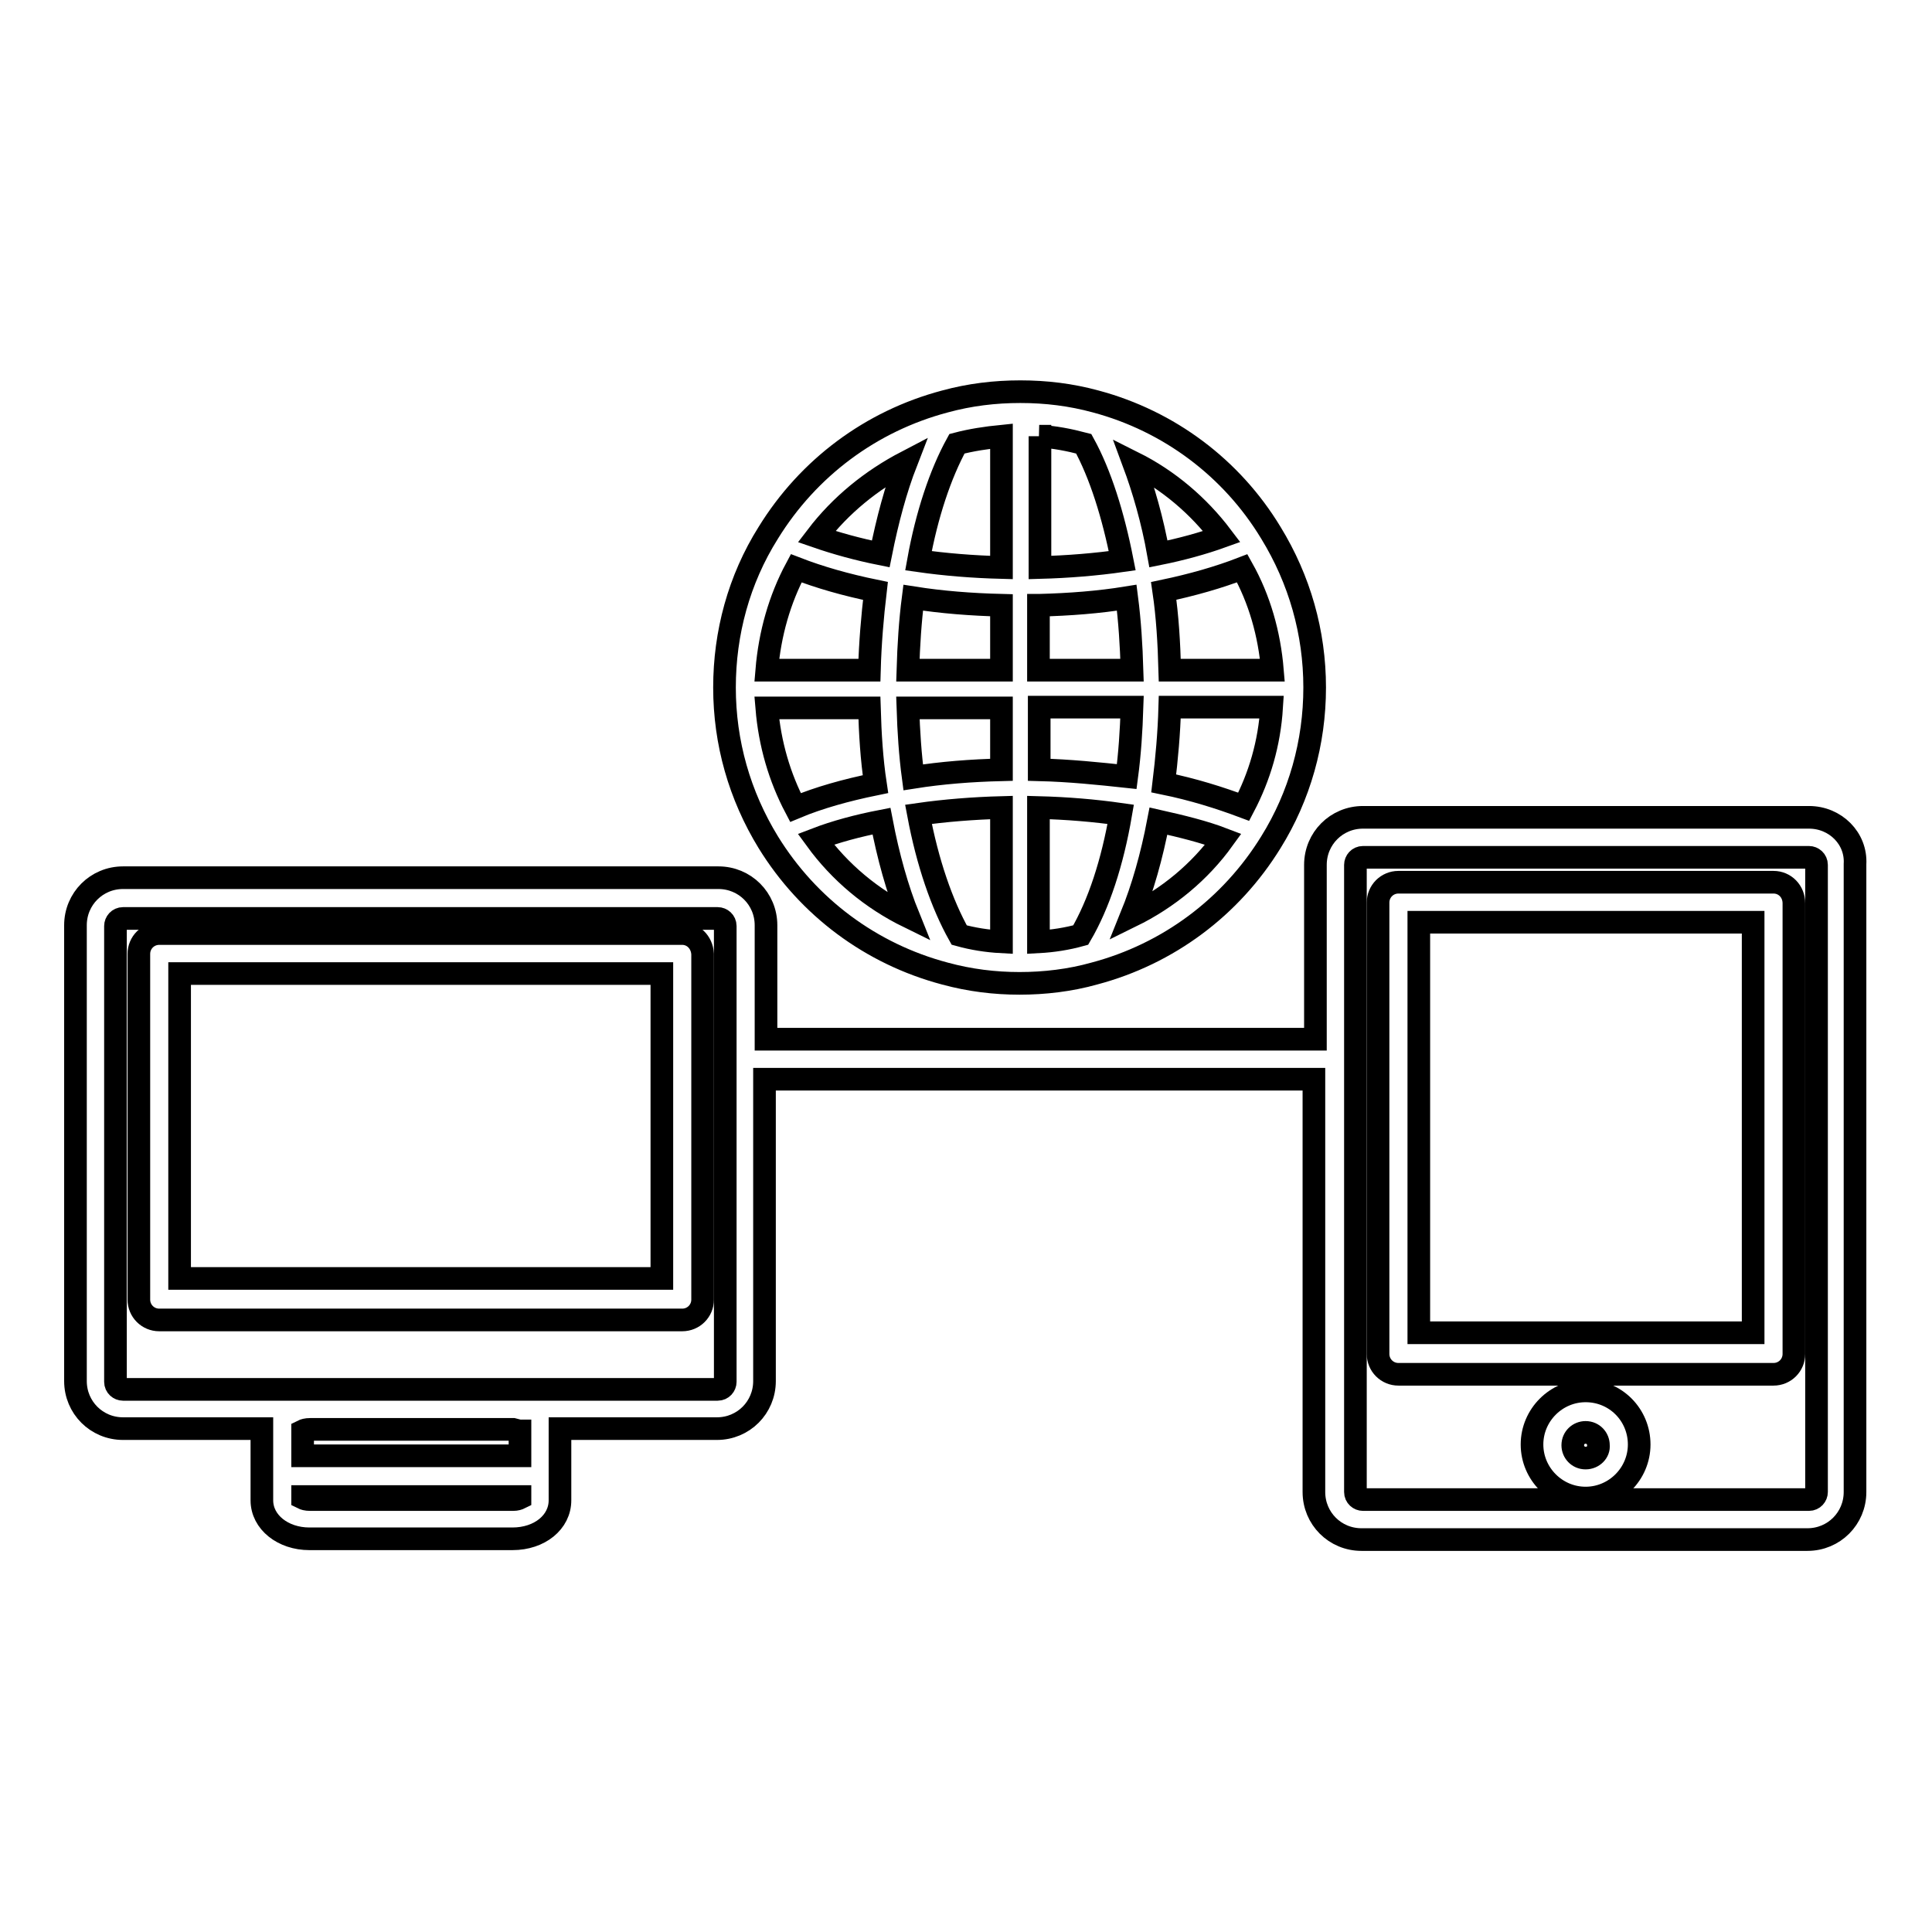
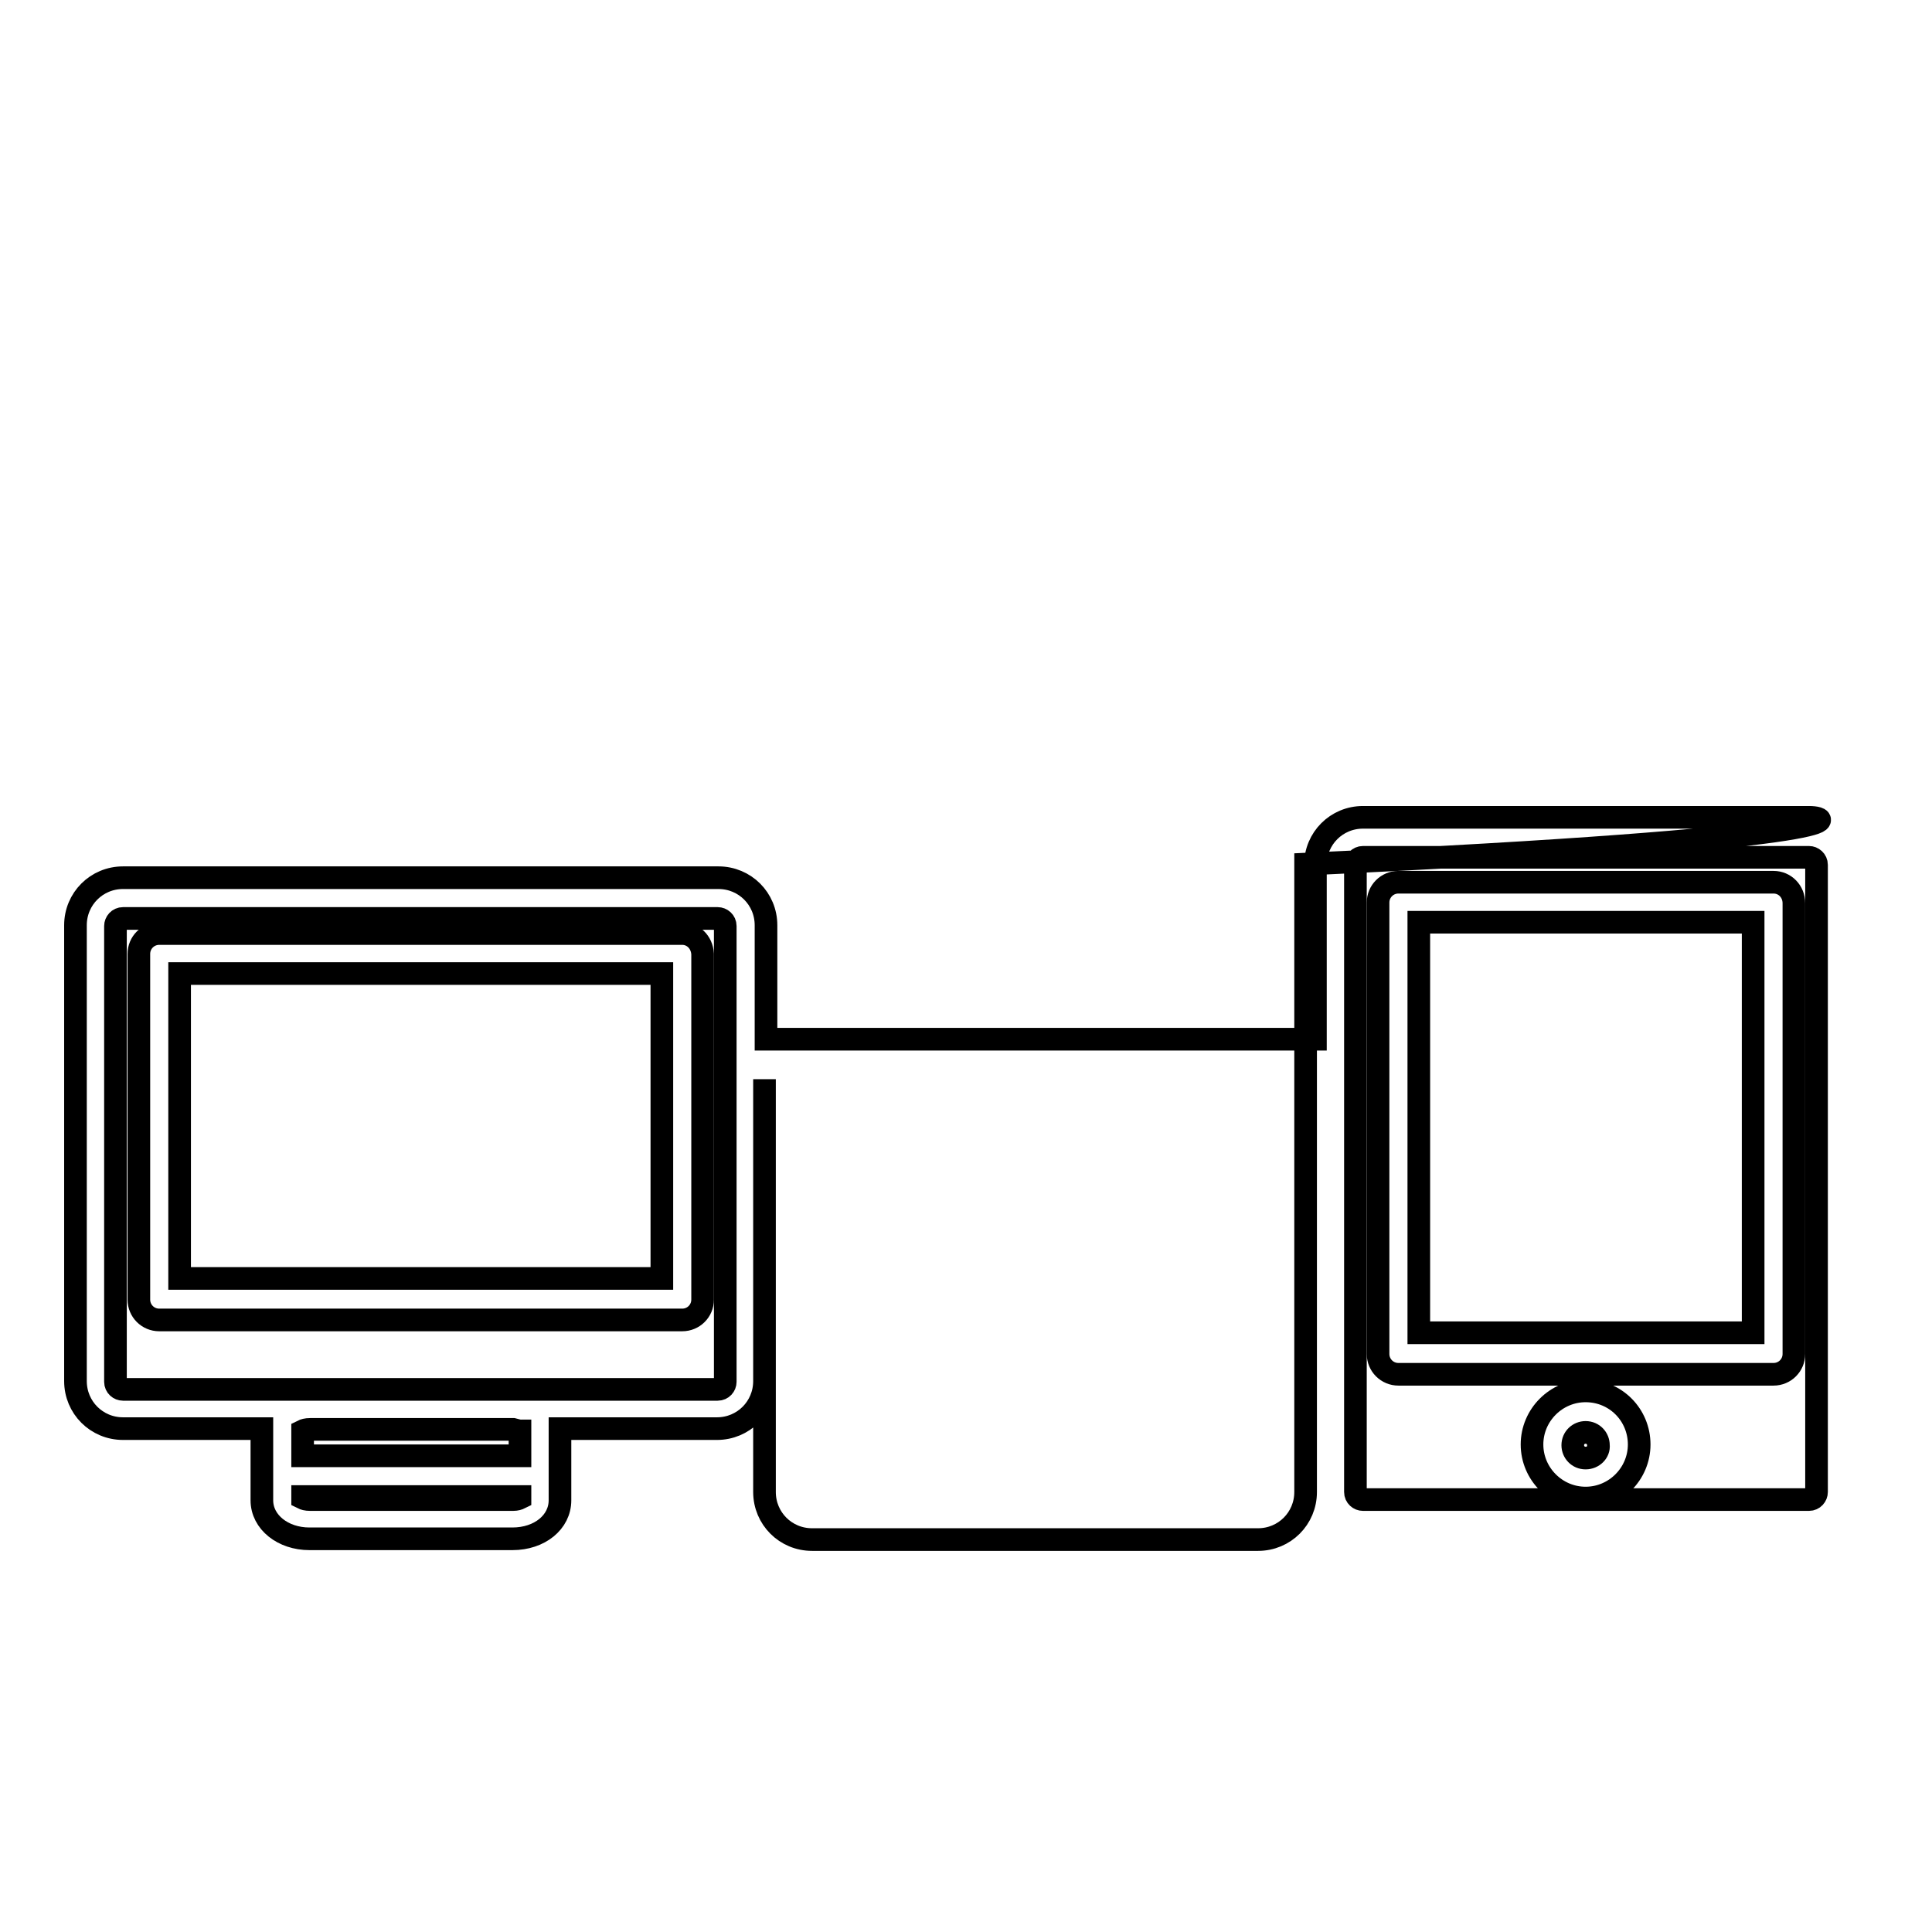
<svg xmlns="http://www.w3.org/2000/svg" version="1.1" x="0px" y="0px" viewBox="0 0 256 256" enable-background="new 0 0 256 256" xml:space="preserve">
  <g>
    <g>
      <g>
        <g>
-           <path stroke-width="3" fill-opacity="0" stroke="#000000" d="M239.7,108.3h-59.1c-3.5,0-6.3,2.8-6.3,6.3v23.1h-72.8v-15.1c0-3.5-2.8-6.3-6.3-6.3H16.3c-3.5,0-6.3,2.8-6.3,6.3v60.4c0,3.5,2.8,6.3,6.3,6.3h18.4v9.5c0,2.9,2.8,5.1,6.3,5.1h26.9c3.6,0,6.3-2.2,6.3-5.1v-9.5h20.8c3.5,0,6.3-2.8,6.3-6.3v-40h72.8v54.7c0,3.5,2.8,6.3,6.3,6.3h59.1c3.5,0,6.3-2.8,6.3-6.3v-83.2C246,111.1,243.2,108.3,239.7,108.3z M68,198.7H41.1c-0.5,0-0.8-0.1-1-0.2v-0.2h28.8v0.2C68.7,198.6,68.4,198.7,68,198.7z M68.9,189.6v3.3H40.1v-3.3c0.2-0.1,0.5-0.2,1-0.2H68C68.4,189.5,68.7,189.6,68.9,189.6z M96.1,183.1c0,0.5-0.4,1-1,1H68H41.1H16.3c-0.5,0-1-0.4-1-1v-60.4c0-0.5,0.4-1,1-1h78.8c0.5,0,1,0.4,1,1V183.1z M240.7,197.7c0,0.5-0.4,1-1,1h-59.1c-0.5,0-1-0.4-1-1v-83.1c0-0.5,0.4-1,1-1h59.1c0.5,0,1,0.4,1,1V197.7L240.7,197.7z" />
+           <path stroke-width="3" fill-opacity="0" stroke="#000000" d="M239.7,108.3h-59.1c-3.5,0-6.3,2.8-6.3,6.3v23.1h-72.8v-15.1c0-3.5-2.8-6.3-6.3-6.3H16.3c-3.5,0-6.3,2.8-6.3,6.3v60.4c0,3.5,2.8,6.3,6.3,6.3h18.4v9.5c0,2.9,2.8,5.1,6.3,5.1h26.9c3.6,0,6.3-2.2,6.3-5.1v-9.5h20.8c3.5,0,6.3-2.8,6.3-6.3v-40v54.7c0,3.5,2.8,6.3,6.3,6.3h59.1c3.5,0,6.3-2.8,6.3-6.3v-83.2C246,111.1,243.2,108.3,239.7,108.3z M68,198.7H41.1c-0.5,0-0.8-0.1-1-0.2v-0.2h28.8v0.2C68.7,198.6,68.4,198.7,68,198.7z M68.9,189.6v3.3H40.1v-3.3c0.2-0.1,0.5-0.2,1-0.2H68C68.4,189.5,68.7,189.6,68.9,189.6z M96.1,183.1c0,0.5-0.4,1-1,1H68H41.1H16.3c-0.5,0-1-0.4-1-1v-60.4c0-0.5,0.4-1,1-1h78.8c0.5,0,1,0.4,1,1V183.1z M240.7,197.7c0,0.5-0.4,1-1,1h-59.1c-0.5,0-1-0.4-1-1v-83.1c0-0.5,0.4-1,1-1h59.1c0.5,0,1,0.4,1,1V197.7L240.7,197.7z" />
          <path stroke-width="3" fill-opacity="0" stroke="#000000" d="M235,116.9h-49.7c-1.5,0-2.7,1.2-2.7,2.7v59.8c0,1.5,1.2,2.7,2.7,2.7H235c1.5,0,2.7-1.2,2.7-2.7v-59.7C237.7,118.1,236.5,116.9,235,116.9z M232.3,176.6H188v-54.4h44.3V176.6z" />
          <path stroke-width="3" fill-opacity="0" stroke="#000000" d="M210.1,184.3c-3.9,0-7.1,3.2-7.1,7.1s3.2,7.1,7.1,7.1s7.1-3.2,7.1-7.1S214.1,184.3,210.1,184.3z M210.1,193.2c-1,0-1.7-0.8-1.7-1.7c0-1,0.8-1.7,1.7-1.7c1,0,1.7,0.8,1.7,1.7C211.9,192.4,211.1,193.2,210.1,193.2z" />
-           <path stroke-width="3" fill-opacity="0" stroke="#000000" d="M145.2,53.2c-3.3-0.9-6.6-1.3-10-1.3c0,0,0,0,0,0c0,0,0,0,0,0c0,0,0,0,0,0h0c-3.4,0-6.7,0.4-10,1.3c-9.8,2.6-18.1,8.8-23.4,17.4l0,0C97.9,76.8,96,83.9,96,91.1c0,7.3,2,14.3,5.8,20.5l0,0c5.3,8.6,13.6,14.8,23.4,17.4c0,0,0,0,0,0c3.3,0.9,6.6,1.3,9.9,1.3h0c0,0,0,0,0,0c0,0,0,0,0,0c0,0,0,0,0,0c3.3,0,6.7-0.4,9.9-1.3c0,0,0,0,0,0c9.8-2.6,18.1-8.8,23.4-17.4l0,0c3.8-6.1,5.8-13.2,5.8-20.5c0-7.3-2-14.3-5.8-20.5l0,0C163.2,62,154.9,55.8,145.2,53.2z M120.1,61.2c-1.4,3.6-2.5,7.7-3.4,12.2c-3-0.6-5.9-1.4-8.5-2.3C111.4,66.9,115.5,63.6,120.1,61.2z M105.5,75.3c3.1,1.2,6.6,2.2,10.5,3c-0.4,3.4-0.7,6.9-0.8,10.5h-13.6C102,84,103.3,79.4,105.5,75.3z M105.4,107c-2.1-4-3.4-8.4-3.8-13.2h13.6c0.1,3.4,0.3,6.8,0.8,10.1C112.1,104.7,108.5,105.7,105.4,107z M108.1,111.2c2.6-1,5.6-1.8,8.7-2.4c0.9,4.7,2.1,9,3.6,12.7C115.5,119.1,111.3,115.6,108.1,111.2z M132.7,124.8c-1.9-0.1-3.8-0.4-5.6-0.9c-2.3-4.1-4.2-9.6-5.4-16c3.5-0.5,7.3-0.8,11-0.9V124.8z M132.7,102c-4,0.1-7.9,0.4-11.7,1c-0.4-3-0.6-6.1-0.7-9.2h12.4V102z M132.7,88.8h-12.4c0.1-3.3,0.3-6.5,0.7-9.6c3.8,0.6,7.7,0.9,11.7,1V88.8z M132.7,75.2c-3.8-0.1-7.5-0.4-11-0.9c1.1-6.1,2.9-11.5,5.1-15.5c1.9-0.5,3.9-0.8,5.9-1V75.2z M161.9,71.1c-2.5,0.9-5.4,1.7-8.4,2.3c-0.8-4.5-2-8.6-3.3-12.1C154.8,63.6,158.8,67,161.9,71.1z M137.7,57.8c2,0.1,4,0.5,5.9,1c2.2,4,3.9,9.4,5.1,15.5c-3.5,0.5-7.2,0.8-10.9,0.9V57.8L137.7,57.8z M137.7,80.2c4-0.1,7.9-0.4,11.6-1c0.4,3.1,0.6,6.3,0.7,9.6h-12.4V80.2C137.7,80.2,137.7,80.2,137.7,80.2z M143.2,123.9c-1.8,0.5-3.7,0.8-5.6,0.9V107c3.8,0.1,7.4,0.4,10.9,0.9C147.4,114.3,145.6,119.8,143.2,123.9z M137.7,102v-8.3H150c-0.1,3.1-0.3,6.2-0.7,9.2C145.6,102.5,141.7,102.1,137.7,102z M149.9,121.4c1.5-3.7,2.7-7.9,3.6-12.6c3.1,0.7,6,1.4,8.6,2.4C159,115.5,154.8,119,149.9,121.4z M164.8,106.9c-3.2-1.2-6.7-2.3-10.6-3.1c0.4-3.3,0.7-6.6,0.8-10.1h13.5C168.2,98.5,166.9,102.9,164.8,106.9z M168.6,88.8H155c-0.1-3.6-0.3-7.1-0.8-10.5c3.8-0.8,7.3-1.8,10.4-3C166.9,79.4,168.2,84,168.6,88.8z" />
          <path stroke-width="3" fill-opacity="0" stroke="#000000" d="M90.4,123.7H21.1c-1.5,0-2.7,1.2-2.7,2.7v45.8c0,1.5,1.2,2.7,2.7,2.7h69.3c1.5,0,2.7-1.2,2.7-2.7v-45.8C93,124.8,91.8,123.7,90.4,123.7z M87.7,169.4H23.8V129h63.9V169.4z" />
        </g>
      </g>
      <g />
      <g />
      <g />
      <g />
      <g />
      <g />
      <g />
      <g />
      <g />
      <g />
      <g />
      <g />
      <g />
      <g />
      <g />
    </g>
  </g>
</svg>